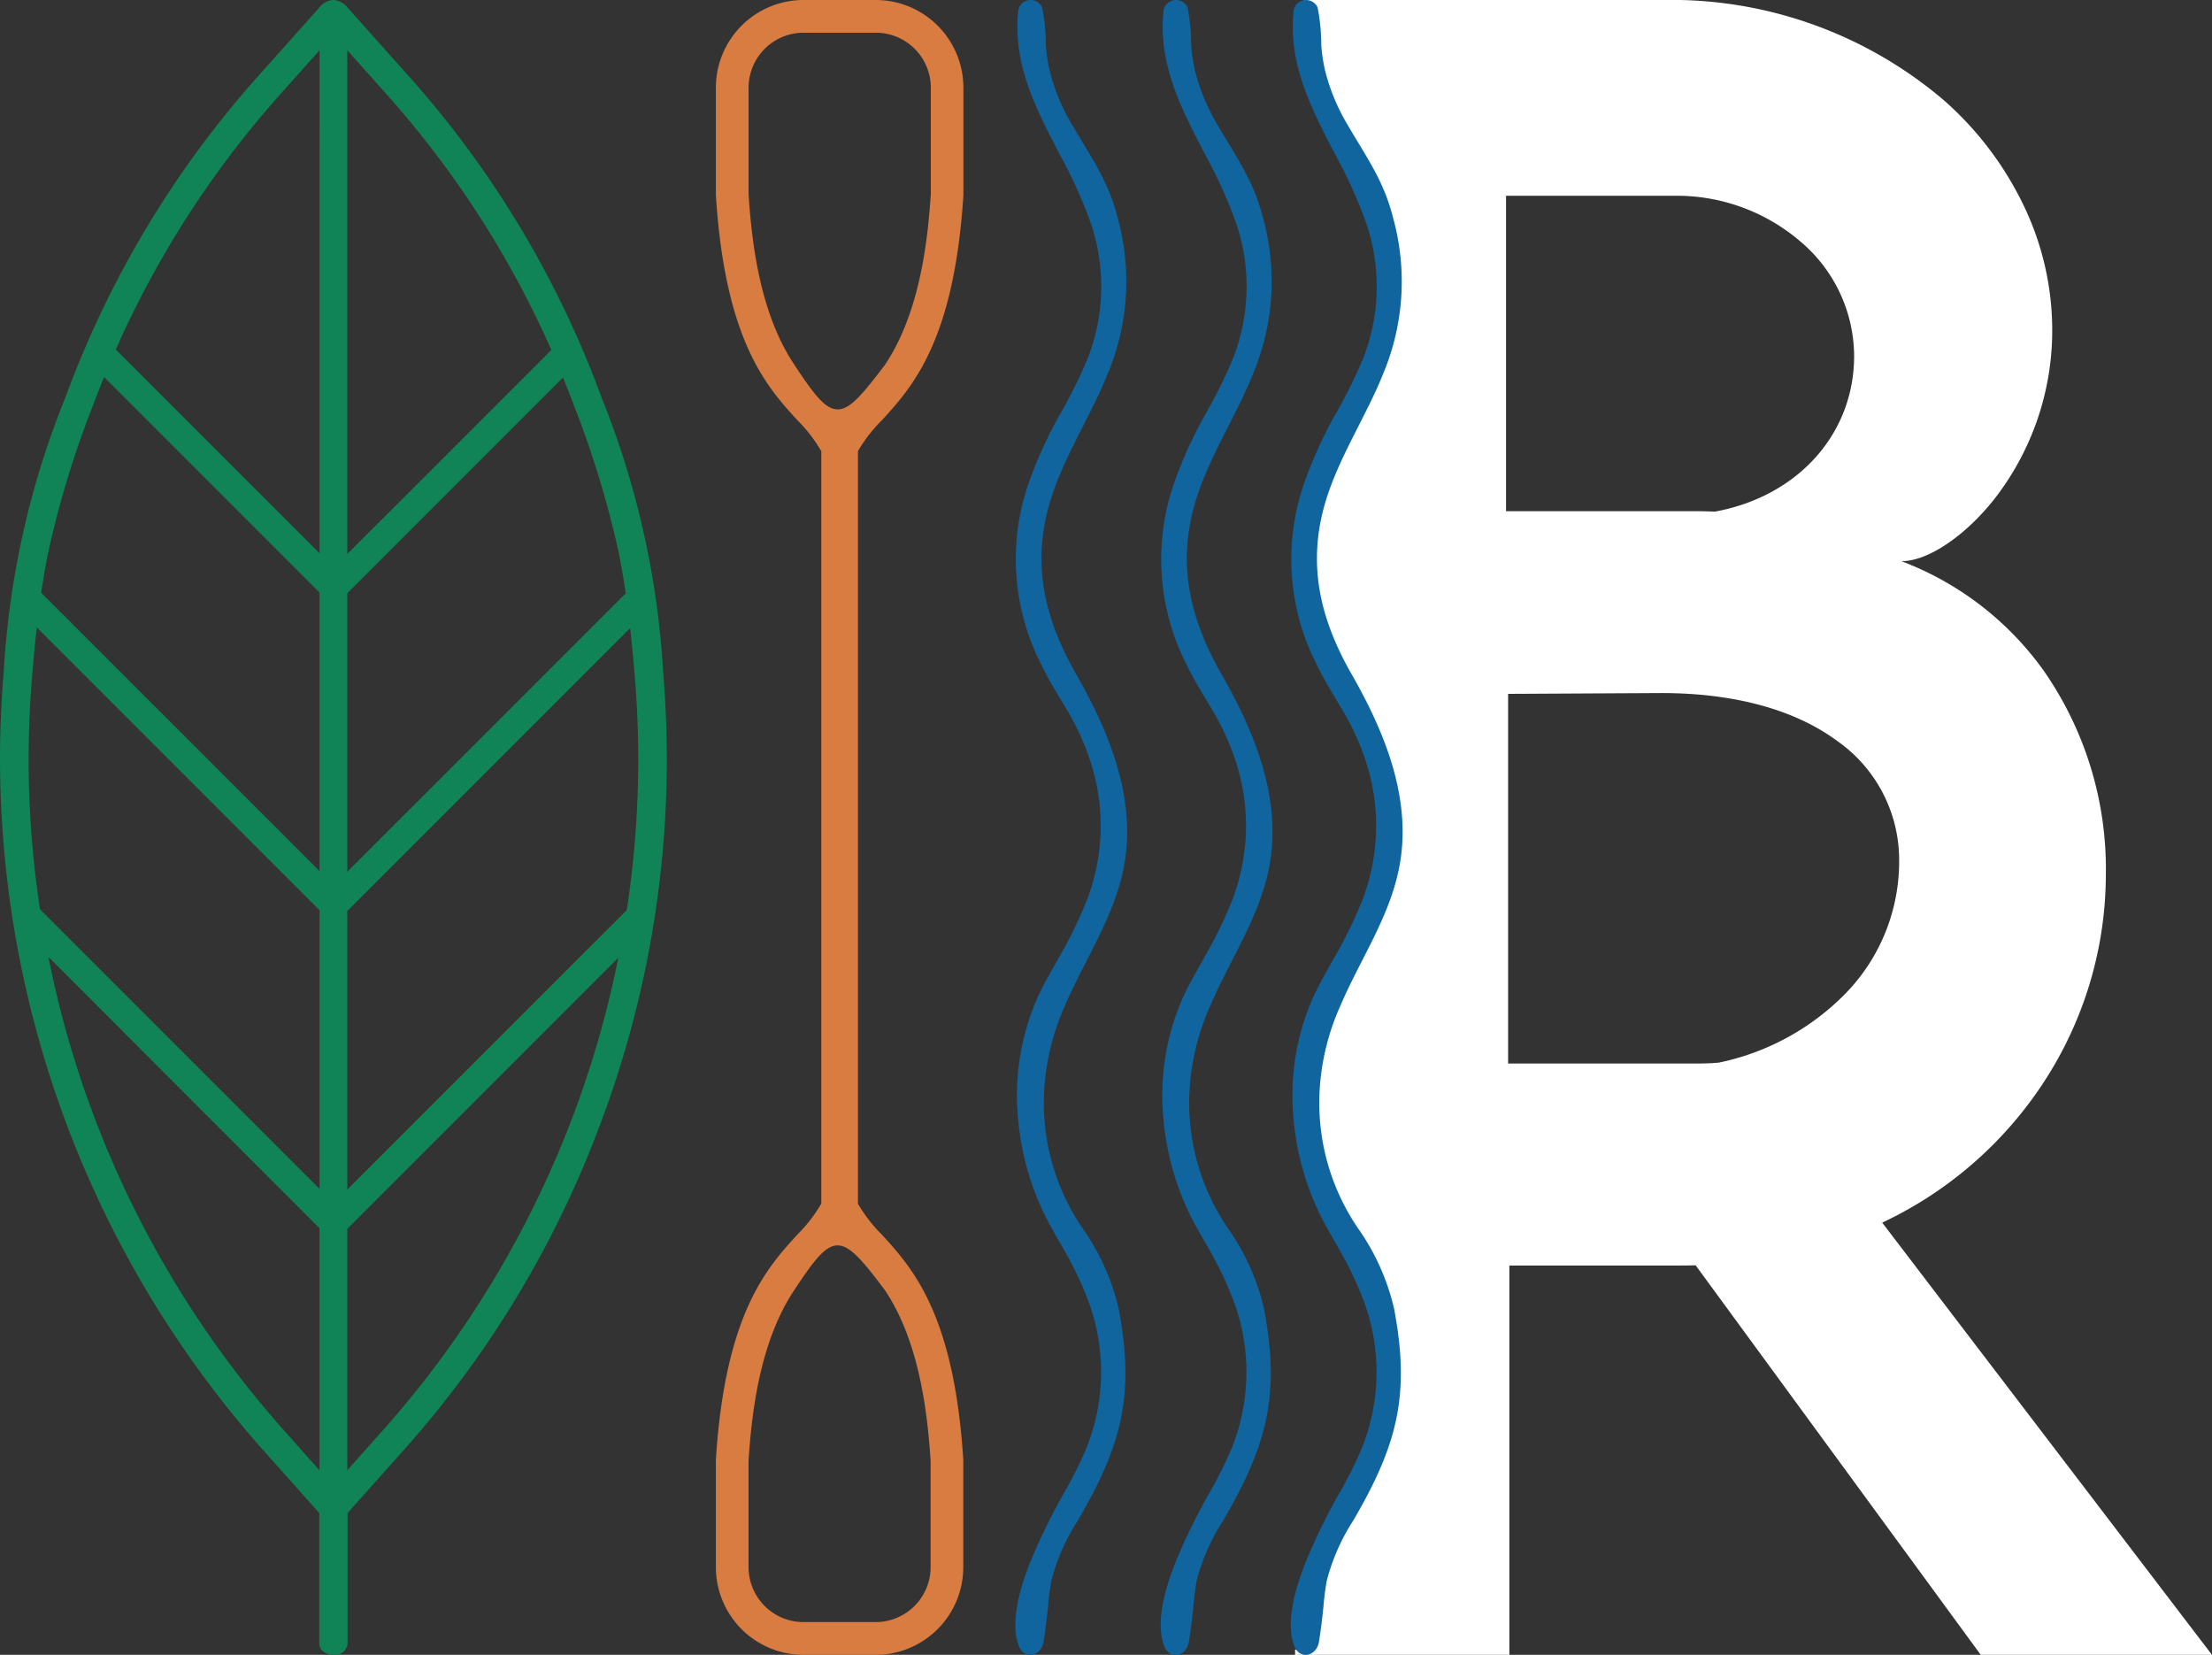
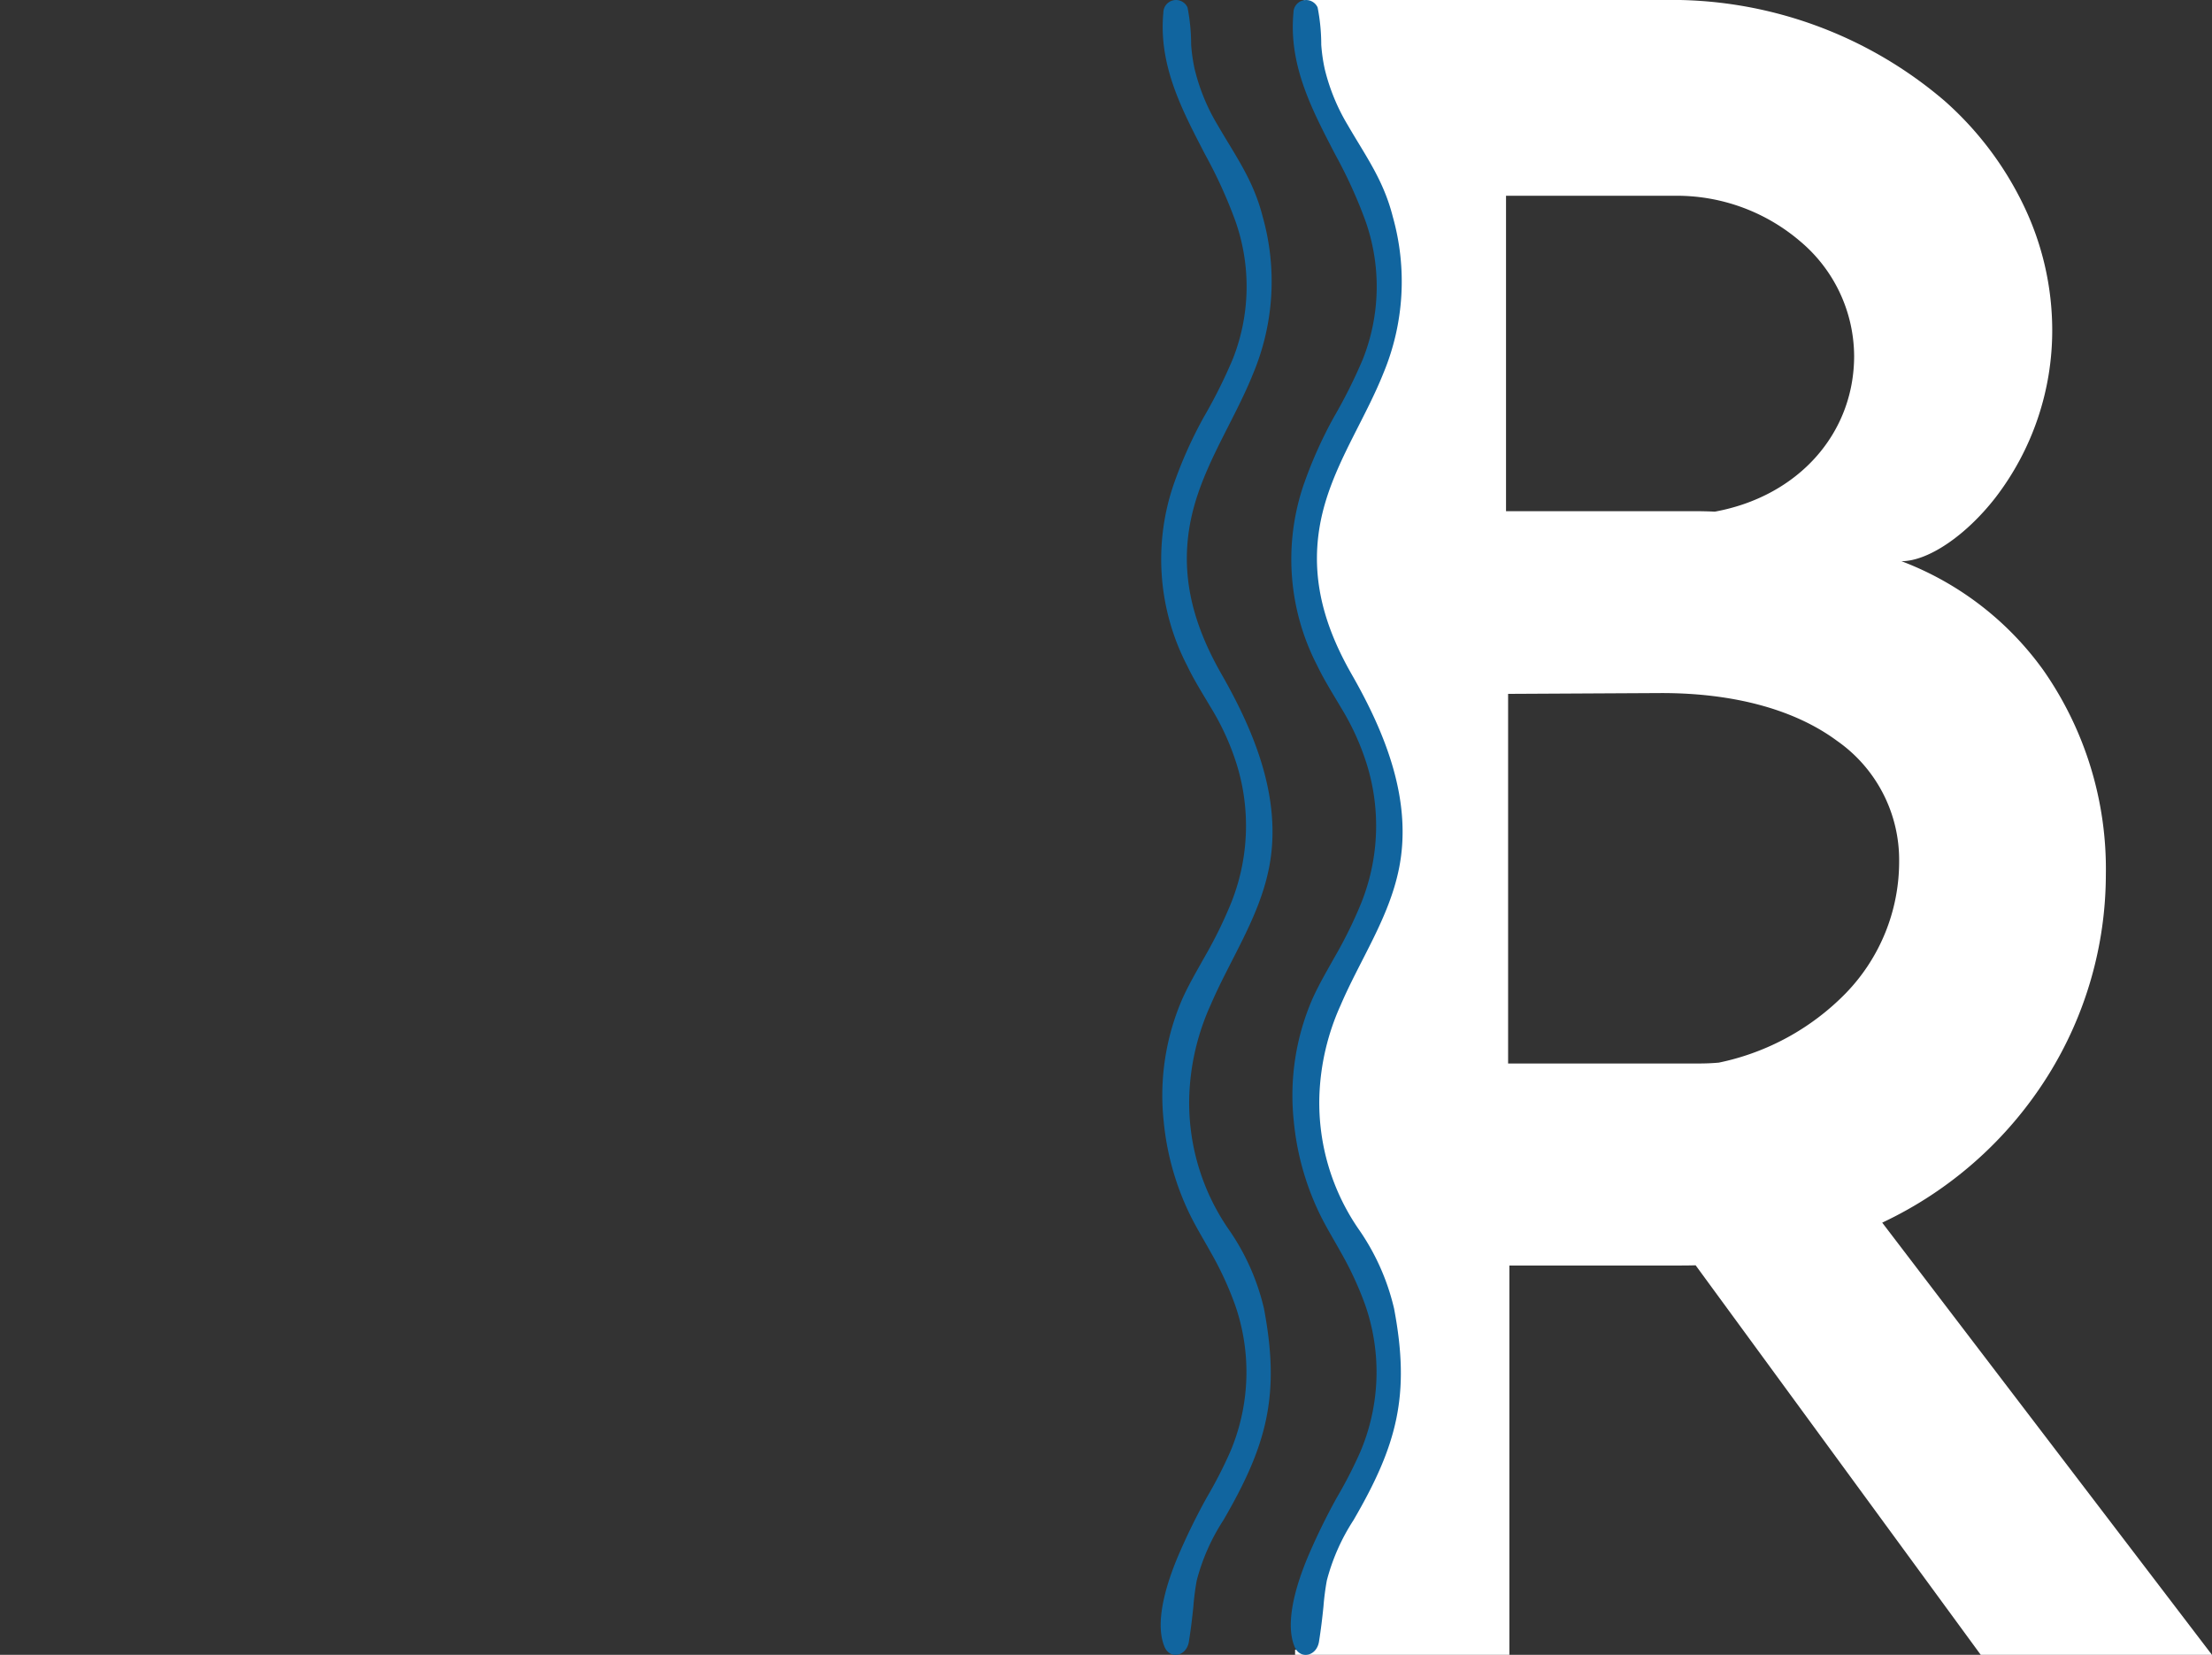
<svg xmlns="http://www.w3.org/2000/svg" viewBox="0 0 144.772 108.279">
  <rect x="0" y="0" width="144.772" height="108.279" fill="#333333" stroke="none" />
  <defs>
    <style>
      .cls-1 {
        fill: none;
      }

      .cls-2 {
        fill: #d87c41;
      }

      .cls-3 {
        fill: #108456;
      }

      .cls-4 {
        clip-path: url(#clip-path);
      }

      .cls-5 {
        fill: #fff;
      }

      .cls-6 {
        fill: #11659f;
      }
    </style>
    <clipPath id="clip-path">
      <path id="Clip_6" data-name="Clip 6" class="cls-1" d="M0,0H60.012V108.278H0Z" />
    </clipPath>
  </defs>
  <g id="Group_14" data-name="Group 14" transform="translate(0)">
-     <path id="Fill_1" data-name="Fill 1" class="cls-2" d="M10.465,108.279H5.733A5.739,5.739,0,0,1,0,102.546V95.508C.608,85.954,3.342,82.96,5.339,80.774A9.641,9.641,0,0,0,6.9,78.752V29.527A9.642,9.642,0,0,0,5.338,27.5c-2-2.186-4.73-5.18-5.338-14.732V5.733A5.739,5.739,0,0,1,5.733,0h4.732A5.739,5.739,0,0,1,16.2,5.733v7.038c-.608,9.553-3.342,12.546-5.338,14.732A9.7,9.7,0,0,0,9.3,29.514V78.763a9.7,9.7,0,0,0,1.555,2.012c2,2.186,4.729,5.179,5.337,14.732v7.038A5.739,5.739,0,0,1,10.465,108.279Zm-2.5-26.79c-.778,0-1.5.9-2.827,2.915-2.255,3.365-2.79,7.987-3,11.172v6.969a3.6,3.6,0,0,0,3.592,3.592h4.732a3.6,3.6,0,0,0,3.592-3.592V95.577c-.208-3.187-.744-7.813-3-11.172C9.509,82.349,8.737,81.489,7.964,81.489ZM5.733,2.141A3.6,3.6,0,0,0,2.141,5.733V12.7c.206,3.184.74,7.806,3,11.172,1.324,2.015,2.047,2.914,2.827,2.915s1.544-.86,3.1-2.917c2.253-3.362,2.79-7.985,3-11.17V5.733a3.6,3.6,0,0,0-3.592-3.592Z" transform="translate(46.853 0)" />
-     <path id="Fill_3" data-name="Fill 3" class="cls-3" d="M21.845,108.279c-.458,0-.947-.257-.95-.733V99l-3.784-4.242A68.246,68.246,0,0,1,0,49.748c0-1.929.082-3.88.245-5.8A56.364,56.364,0,0,1,4.269,26.032,65.388,65.388,0,0,1,17.111,4.74L20.895.5a1.26,1.26,0,0,1,.926-.5,1.277,1.277,0,0,1,.93.5L26.536,4.74A65.291,65.291,0,0,1,39.379,26.03,56.587,56.587,0,0,1,43.4,43.948c.161,1.907.243,3.859.243,5.8a67.579,67.579,0,0,1-4.458,24.071A67.115,67.115,0,0,1,26.536,94.755L22.75,99v8.545A.819.819,0,0,1,21.845,108.279Zm18.622-45.61L22.729,80.408V96.2l2.409-2.7A65.978,65.978,0,0,0,40.467,62.669Zm-37.3-.062h0a65.947,65.947,0,0,0,15.343,30.9l2.4,2.7,0-15.846L3.165,62.607ZM41.244,41.1h0L22.729,59.614V77.839L41.021,59.552a65.1,65.1,0,0,0,.751-9.8c0-1.872-.08-3.77-.237-5.641-.1-1.153-.19-2.109-.291-3.009ZM2.406,41.053c-.134,1.186-.232,2.31-.294,3.053-.158,1.86-.238,3.758-.238,5.641a65.512,65.512,0,0,0,.742,9.744l18.3,18.3,0-18.228ZM36.849,24.7h0l-14.12,14.12V57.045l18.225-18.22c-.129-.892-.288-1.812-.474-2.731a64.162,64.162,0,0,0-2.857-9.41c-.237-.637-.5-1.3-.774-1.984ZM6.814,24.668h0c-.275.677-.541,1.356-.791,2.019A63.435,63.435,0,0,0,3.165,36.1c-.175.853-.329,1.732-.469,2.685L20.913,57l0-18.228-14.1-14.1ZM22.729,3.285V36.252L36.085,22.9A63.931,63.931,0,0,0,25.138,5.986l-2.409-2.7Zm-1.813,0-2.408,2.7A63.836,63.836,0,0,0,7.579,22.87L20.913,36.2Z" transform="translate(0)" />
    <g id="Group_7" data-name="Group 7" transform="translate(84.761 0)">
      <path id="Clip_6-2" data-name="Clip 6" class="cls-1" d="M0,0H60.012V108.278H0Z" transform="translate(0)" />
      <g id="Group_7-2" data-name="Group 7" class="cls-4" transform="translate(0)">
        <path id="Fill_5" data-name="Fill 5" class="cls-5" d="M14.025,108.281h0L0,108.279v-.335a.752.752,0,0,0,.082,0,.93.93,0,0,0,.87-.864c.115-.714.211-1.466.294-2.3l.012-.127a15.171,15.171,0,0,1,.208-1.569,13.625,13.625,0,0,1,1.739-3.933C5.9,94.526,6.984,91.276,5.855,85.331A10.452,10.452,0,0,0,5.029,82.8l-.057-.119c-.388-.813-.863-1.595-1.366-2.423l-.088-.145A18.956,18.956,0,0,1,1.7,76.424a12.847,12.847,0,0,1-.727-4.575v-.178c0-.034,0-.067,0-.1s0-.075,0-.11a15.5,15.5,0,0,1,1.387-5.929c.424-.99.924-1.968,1.408-2.914a23.835,23.835,0,0,0,2.4-5.987c.987-4.841-1.286-9.566-3.08-12.7l-.09-.158,0-.011-.083-.147-.011-.023-.021-.036-.067-.124-.028-.054-.052-.1L2.68,43.17l-.023-.044-.052-.1-.039-.077-.041-.082-.039-.073-.049-.1-.029-.06-.044-.091-.041-.083-.041-.085-.036-.077-.036-.078-.044-.1-.034-.074L2.1,41.981l-.044-.1,0-.008-.062-.144,0-.015-.065-.155-.067-.163-.062-.158-.036-.093-.029-.078-.039-.1L1.668,40.9l-.033-.091-.028-.08-.034-.1-.02-.057-.041-.119L1.5,40.423l-.038-.111-.023-.077-.026-.08-.023-.075-.031-.106-.011-.041-.036-.127L1.3,39.771l-.033-.124-.015-.056-.028-.106-.015-.057-.028-.113-.036-.155-.007-.029c-.023-.1-.046-.2-.065-.3l-.01-.042c-.017-.09-.034-.177-.049-.265l0-.024-.02-.121-.008-.047L.964,38.2l0-.026-.018-.121-.008-.059L.92,37.873l-.007-.042L.9,37.708l-.007-.049-.011-.122,0-.041-.011-.127,0-.041L.854,37.2l0-.046-.008-.127,0-.023-.007-.145v-.011c0-.052,0-.1-.007-.157,0-.027,0-.055,0-.082s0-.057,0-.082c0-.133,0-.308,0-.488v-.018c0-.054,0-.108.007-.162l.007-.144,0-.044.01-.142,0-.018.01-.149,0-.029L.879,35.2l0-.044L.9,35.028.9,34.973l.013-.119L.924,34.8l.016-.122.007-.047.02-.136,0-.016.024-.157L1,34.3a13.8,13.8,0,0,1,.385-1.646,30.248,30.248,0,0,1,2.151-4.944c.572-1.126,1.164-2.29,1.638-3.479a15.611,15.611,0,0,0,.6-10.2A16.709,16.709,0,0,0,3.54,9.247c-.231-.382-.468-.774-.706-1.185a12.936,12.936,0,0,1-1.5-3.652,10.637,10.637,0,0,1-.23-1.6c-.017-.215-.027-.448-.037-.694A7.367,7.367,0,0,0,.862.377.638.638,0,0,0,.546,0h23.52A27.494,27.494,0,0,1,42.508,6.6a21.62,21.62,0,0,1,5.2,6.894,18.811,18.811,0,0,1,1.846,8.085,17.944,17.944,0,0,1-3.715,10.98c-1.936,2.489-4.409,4.161-6.152,4.161a20.252,20.252,0,0,1,9.291,7.138,22.7,22.7,0,0,1,4.086,13.363,24.886,24.886,0,0,1-3.794,13.166A25.672,25.672,0,0,1,38.427,80l21.582,28.28-15.132,0L26.216,82.791c-.345.009-.653.013-.939.013H14.025v25.477ZM23.82,45.349l-9.878.052V69.586H26.463c.423,0,.849-.019,1.267-.056a16.2,16.2,0,0,0,8.318-4.547,12.365,12.365,0,0,0,3.487-8.634,9.5,9.5,0,0,0-4.056-7.868c-2.766-2.049-6.74-3.133-11.49-3.133ZM13.806,12.81V33.447H26.1c.483,0,.944.01,1.372.031,5.453-1,9.117-5.1,9.117-10.19A9.854,9.854,0,0,0,33.071,15.8a12.426,12.426,0,0,0-8.183-2.991Z" transform="translate(0 0)" />
      </g>
    </g>
-     <path id="Fill_8" data-name="Fill 8" class="cls-6" d="M.239,107.725c-.666-1.646.2-4.22.847-5.787A41.751,41.751,0,0,1,3,98.01a29.346,29.346,0,0,0,1.534-2.978,13.351,13.351,0,0,0,.334-9.652,21.873,21.873,0,0,0-1.587-3.431c-.478-.861-.995-1.7-1.424-2.591A17.812,17.812,0,0,1,.192,73.334,15.875,15.875,0,0,1,1.41,65.371c.426-.95.956-1.85,1.464-2.758A28.84,28.84,0,0,0,4.541,59.25a13.572,13.572,0,0,0,.427-9.262,16.636,16.636,0,0,0-1.719-3.75c-.525-.889-1.078-1.763-1.525-2.7a15.117,15.117,0,0,1-.9-11.788A28.434,28.434,0,0,1,2.815,27.3a33.421,33.421,0,0,0,1.9-3.8,12.88,12.88,0,0,0,.141-9.129,31.008,31.008,0,0,0-1.929-4.227C1.389,7.186-.151,4.276.174.827A.828.828,0,0,1,1.755.485a12.76,12.76,0,0,1,.238,2.441,11.009,11.009,0,0,0,.23,1.6,13.1,13.1,0,0,0,1.505,3.66c1.194,2.058,2.342,3.61,2.944,5.983a15.607,15.607,0,0,1-.6,10.222c-1.143,2.866-2.908,5.474-3.8,8.44-1.223,4.08-.355,7.678,1.718,11.3,2.185,3.818,4,8.253,3.085,12.727C6.423,60.07,4.533,62.8,3.26,65.773A15.686,15.686,0,0,0,1.87,71.714,14.559,14.559,0,0,0,4.415,80.39a15.027,15.027,0,0,1,2.343,5.223c1.078,5.672.206,8.938-2.654,13.855a13.424,13.424,0,0,0-1.744,3.943,16.841,16.841,0,0,0-.221,1.7c-.076.771-.171,1.54-.293,2.305-.155.967-1.247,1.2-1.606.312" transform="translate(66.453 0)" />
    <path id="Fill_10" data-name="Fill 10" class="cls-6" d="M.239,107.725c-.666-1.646.2-4.22.848-5.787A41.8,41.8,0,0,1,3,98.01a29.433,29.433,0,0,0,1.534-2.978,13.349,13.349,0,0,0,.333-9.652,21.873,21.873,0,0,0-1.587-3.431c-.478-.862-.995-1.7-1.423-2.591A17.8,17.8,0,0,1,.192,73.334a15.877,15.877,0,0,1,1.218-7.963c.427-.95.956-1.85,1.464-2.758A28.9,28.9,0,0,0,4.54,59.25a13.572,13.572,0,0,0,.427-9.262,16.619,16.619,0,0,0-1.72-3.75c-.525-.889-1.078-1.763-1.525-2.7A15.119,15.119,0,0,1,.828,31.755,28.434,28.434,0,0,1,2.815,27.3a33.492,33.492,0,0,0,1.9-3.8,12.884,12.884,0,0,0,.141-9.129,31.13,31.13,0,0,0-1.929-4.226C1.389,7.186-.151,4.276.174.827A.828.828,0,0,1,1.755.485a12.76,12.76,0,0,1,.238,2.441,11.01,11.01,0,0,0,.23,1.6,13.083,13.083,0,0,0,1.505,3.66c1.194,2.058,2.342,3.61,2.944,5.983a15.6,15.6,0,0,1-.6,10.222c-1.142,2.866-2.908,5.474-3.8,8.44-1.222,4.08-.355,7.678,1.718,11.3,2.185,3.818,4,8.253,3.085,12.727C6.423,60.07,4.533,62.8,3.26,65.773a15.687,15.687,0,0,0-1.39,5.941A14.562,14.562,0,0,0,4.415,80.39a15.027,15.027,0,0,1,2.342,5.223c1.078,5.672.206,8.938-2.654,13.855a13.412,13.412,0,0,0-1.744,3.943,16.84,16.84,0,0,0-.221,1.7c-.077.771-.171,1.54-.293,2.305-.155.967-1.247,1.2-1.606.312" transform="translate(75.966 0)" />
    <path id="Fill_12" data-name="Fill 12" class="cls-6" d="M.239,107.725c-.666-1.646.2-4.22.848-5.787A41.9,41.9,0,0,1,3,98.01a29.437,29.437,0,0,0,1.534-2.978,13.353,13.353,0,0,0,.333-9.652,21.912,21.912,0,0,0-1.587-3.431c-.478-.862-.995-1.7-1.423-2.591A17.817,17.817,0,0,1,.192,73.334a15.877,15.877,0,0,1,1.218-7.963c.427-.95.956-1.85,1.464-2.758A28.84,28.84,0,0,0,4.541,59.25a13.572,13.572,0,0,0,.427-9.262,16.6,16.6,0,0,0-1.72-3.75c-.524-.889-1.077-1.763-1.525-2.7A15.123,15.123,0,0,1,.828,31.755,28.473,28.473,0,0,1,2.815,27.3a33.495,33.495,0,0,0,1.9-3.8,12.884,12.884,0,0,0,.141-9.129,31.13,31.13,0,0,0-1.929-4.226C1.389,7.186-.151,4.276.174.827A.828.828,0,0,1,1.755.485a12.794,12.794,0,0,1,.238,2.441,11.068,11.068,0,0,0,.23,1.6,13.108,13.108,0,0,0,1.505,3.66c1.194,2.058,2.342,3.61,2.944,5.983a15.607,15.607,0,0,1-.6,10.222c-1.142,2.866-2.908,5.474-3.8,8.44-1.223,4.08-.355,7.678,1.717,11.3,2.186,3.818,4,8.253,3.086,12.727C6.423,60.07,4.533,62.8,3.26,65.773A15.694,15.694,0,0,0,1.87,71.714,14.559,14.559,0,0,0,4.415,80.39a15.042,15.042,0,0,1,2.342,5.223c1.078,5.672.206,8.938-2.654,13.855a13.435,13.435,0,0,0-1.744,3.943,16.84,16.84,0,0,0-.221,1.7c-.077.771-.171,1.54-.293,2.305-.155.967-1.247,1.2-1.606.312" transform="translate(84.481 0)" />
  </g>
</svg>